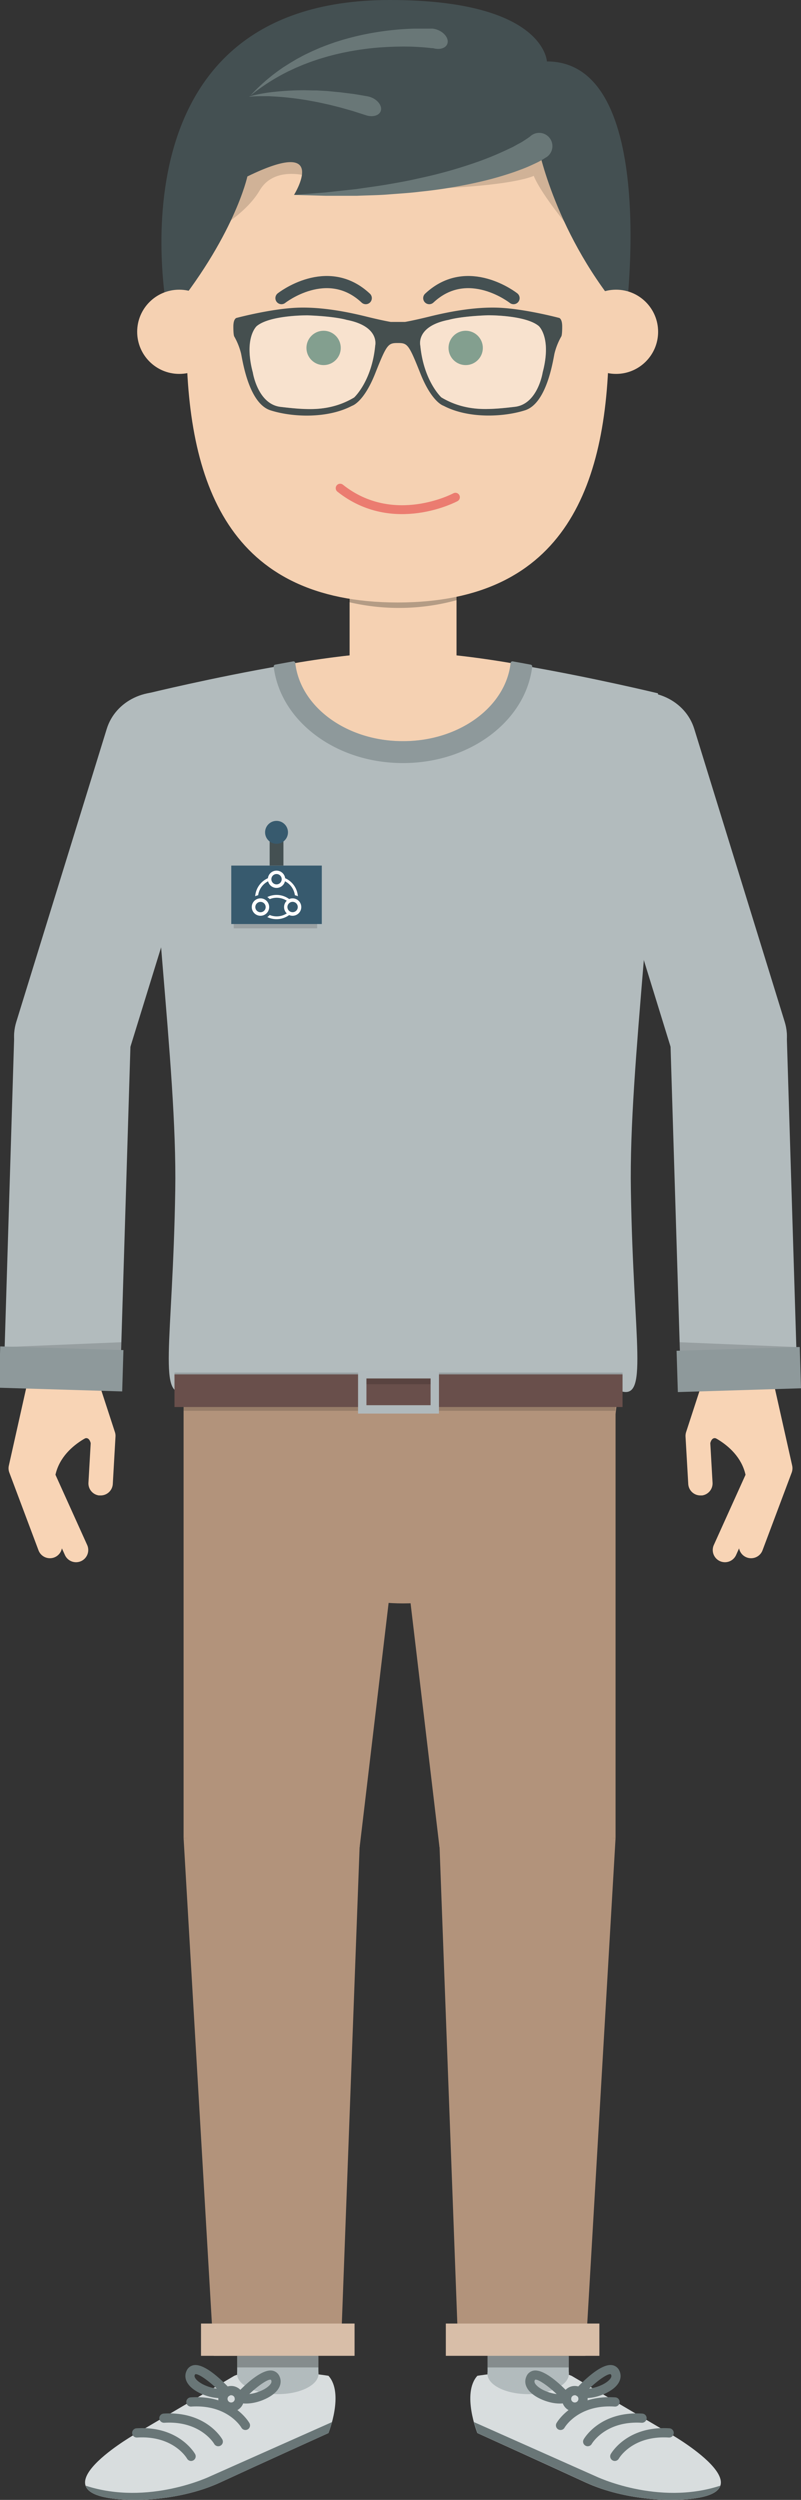
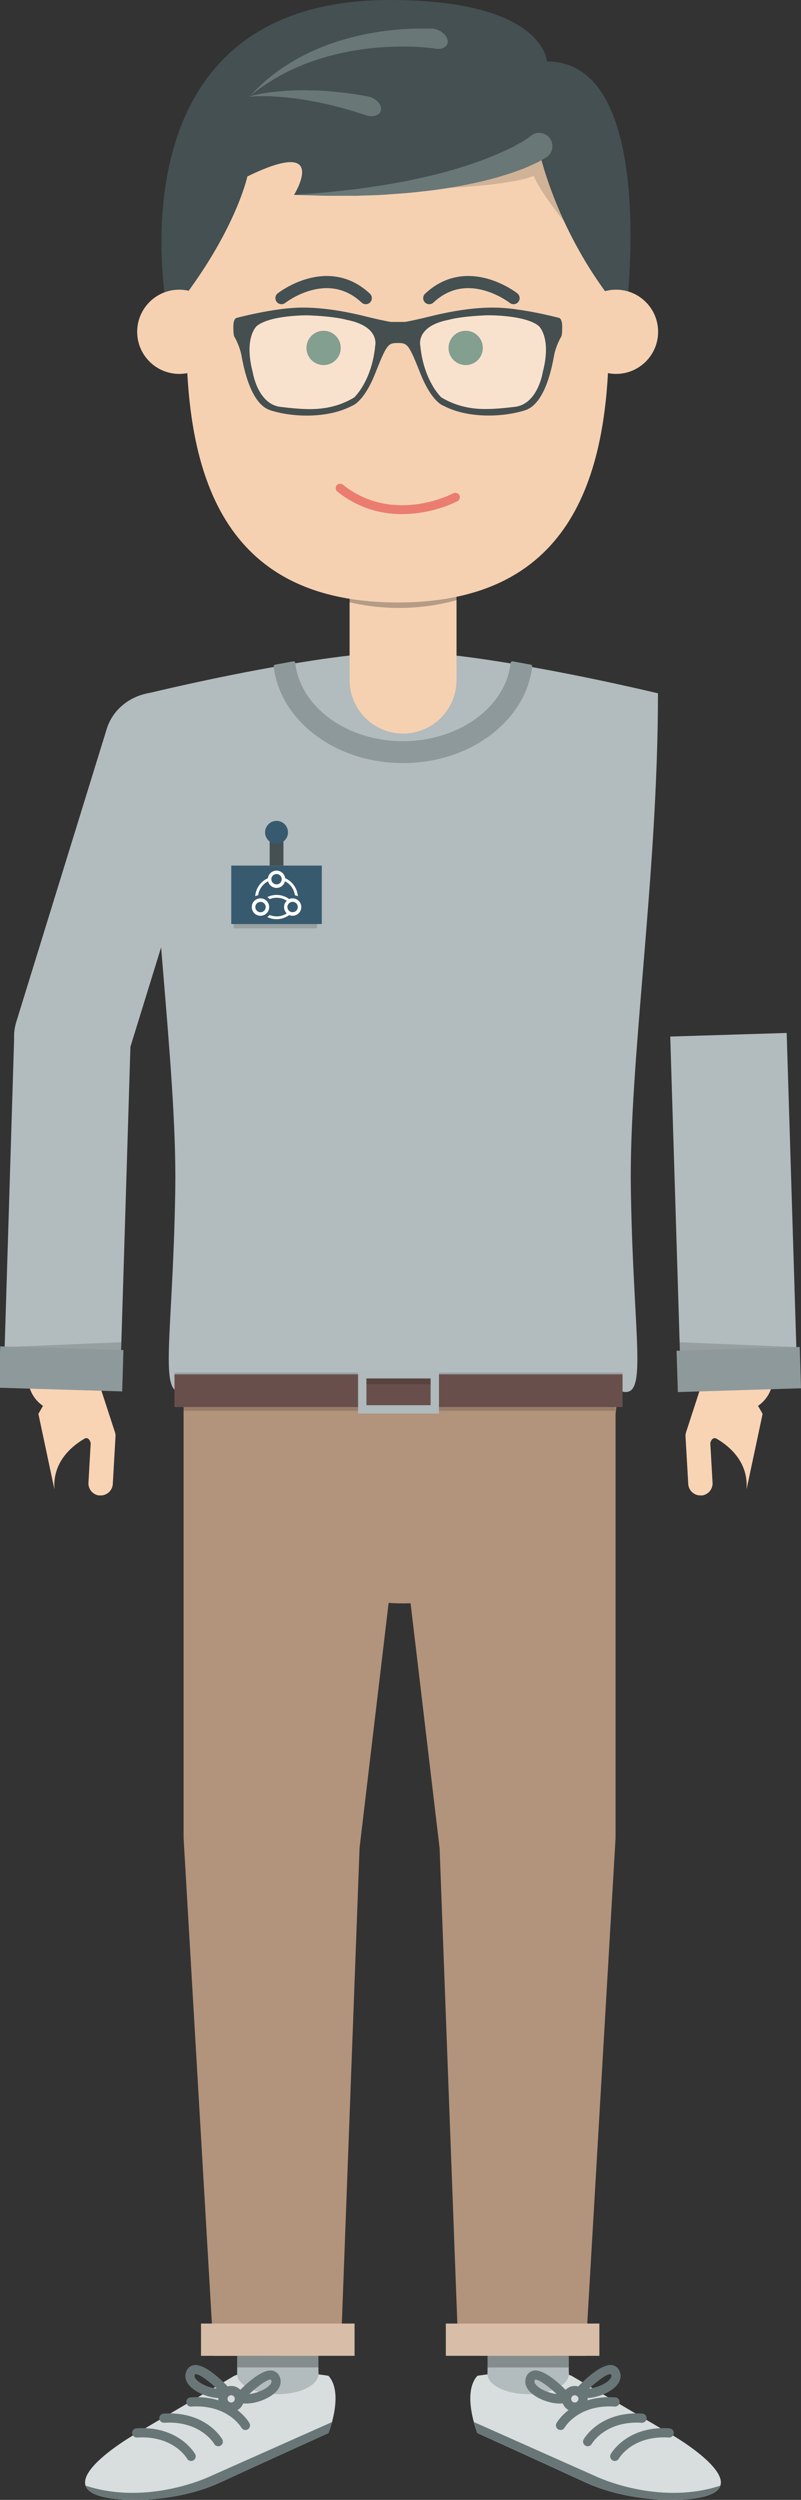
<svg xmlns="http://www.w3.org/2000/svg" viewBox="0 0 329.63 1027.61">
  <rect x="0" y="0" width="329.63" height="1027.61" fill="#333333" stroke="none" />
  <defs>
    <style>.cls-1{isolation:isolate;}.cls-2{fill:#d8ddde;}.cls-3{fill:#697677;}.cls-4{fill:#b2bbbd;}.cls-5{fill:#b2937b;}.cls-6{fill:#d8bea8;}.cls-7{fill:#1d1e1c;opacity:0.3;}.cls-8{fill:#f5d1b2;}.cls-9{fill:#151311;}.cls-16,.cls-19,.cls-21,.cls-9{opacity:0.15;}.cls-10{fill:#375a6e;}.cls-11{fill:#445052;}.cls-12,.cls-19,.cls-20{fill:#fff;}.cls-13{fill:#3c684f;}.cls-14,.cls-15{fill:none;stroke-linecap:round;stroke-miterlimit:10;}.cls-14{stroke:#445052;stroke-width:5px;}.cls-15{stroke:#eb7c70;stroke-width:3.65px;}.cls-17{fill:#697777;}.cls-18{fill:#454f4f;}.cls-20{opacity:0.25;}.cls-21{mix-blend-mode:multiply;}.cls-22{fill:#694f4b;}.cls-23{fill:#b0b9bc;}.cls-24{fill:#8e999b;}.cls-25{fill:#f8d4b5;}</style>
  </defs>
  <title>Element 21</title>
  <g class="cls-1">
    <g id="Ebene_2" data-name="Ebene 2">
      <g id="Ebene_1-2" data-name="Ebene 1">
        <path class="cls-2" d="M276.91,1027.6s-19,.65-36-7.19-44.46-20.27-44.46-20.27-6.54-16.34,0-23.54c0,0,27.82-4.57,38.75,0l41.66,24.49S321.37,1026.94,276.91,1027.6Z" />
        <path class="cls-3" d="M276.91,1027.6c13.08-.19,18.43-2.58,19.51-5.83-25.81,8.43-51.29-3.87-51.29-3.87l-50.08-22.27c.73,2.68,1.45,4.51,1.45,4.51S224,1012.56,241,1020.41,276.91,1027.6,276.91,1027.6Z" />
        <ellipse class="cls-4" cx="217.36" cy="975.76" rx="16.76" ry="8.38" />
        <rect class="cls-4" x="200.64" y="930.93" width="33.43" height="44.83" />
        <path class="cls-3" d="M253,1011.61a1.91,1.91,0,0,1-1.65-2.84c.27-.47,6.81-11.67,24.13-10.59a1.9,1.9,0,0,1-.24,3.8c-14.84-.92-20.36,8.28-20.59,8.68A1.92,1.92,0,0,1,253,1011.61Z" />
        <path class="cls-3" d="M230.67,998.88a2,2,0,0,1-.93-.24,1.91,1.91,0,0,1-.72-2.59c.27-.48,6.8-11.67,24.13-10.59a1.9,1.9,0,1,1-.24,3.79c-15-.94-20.53,8.57-20.58,8.67A1.89,1.89,0,0,1,230.67,998.88Z" />
        <path class="cls-3" d="M241.85,1005.56a1.83,1.83,0,0,1-.93-.25,1.89,1.89,0,0,1-.72-2.59c.27-.47,6.8-11.66,24.13-10.59a1.91,1.91,0,0,1,1.78,2,1.94,1.94,0,0,1-2,1.78c-14.94-.94-20.53,8.57-20.58,8.67A1.92,1.92,0,0,1,241.85,1005.56Z" />
        <path class="cls-3" d="M236.54,991.36a5.29,5.29,0,1,1,5.29-5.29A5.29,5.29,0,0,1,236.54,991.36Zm0-6.77a1.49,1.49,0,1,0,1.49,1.48A1.48,1.48,0,0,0,236.54,984.59Z" />
        <path class="cls-3" d="M241.26,985.75a8.28,8.28,0,0,1-3.74-.76,1.91,1.91,0,0,1-1-1.35A1.94,1.94,0,0,1,237,982c2.28-2.47,10.09-10.51,14.87-9.79a3.9,3.9,0,0,1,3,2.27c1.06,2.18.48,4.59-1.59,6.62C250.65,983.69,245.44,985.75,241.26,985.75Zm9.81-9.82c-1.28,0-4.83,2.35-8.61,5.94,2.76-.34,6.29-1.63,8.16-3.47,1.3-1.28,1-2,.83-2.26a.46.46,0,0,0-.1-.15A.61.61,0,0,0,251.07,975.93Z" />
        <path class="cls-3" d="M230.28,988c-4.18,0-9.39-2.06-12-4.65-2.07-2-2.65-4.43-1.59-6.62a3.92,3.92,0,0,1,3-2.27c4.79-.71,12.6,7.32,14.88,9.8a1.9,1.9,0,0,1-.54,3A8.41,8.41,0,0,1,230.28,988Zm-10.1-9.77a1.21,1.21,0,0,0-.09.16c-.13.26-.47,1,.83,2.25,1.87,1.84,5.4,3.14,8.16,3.47-4.12-3.9-8-6.33-8.9-5.88Z" />
        <path class="cls-2" d="M54.76,1027.6s19,.65,35.95-7.19,44.46-20.27,44.46-20.27,6.54-16.34,0-23.54c0,0-27.82-4.57-38.75,0l-41.66,24.49S10.3,1026.94,54.76,1027.6Z" />
        <path class="cls-3" d="M54.76,1027.6c-13.08-.19-18.43-2.58-19.51-5.83,25.82,8.43,51.29-3.87,51.29-3.87l50.08-22.27c-.73,2.68-1.45,4.51-1.45,4.51s-27.46,12.42-44.46,20.27S54.76,1027.6,54.76,1027.6Z" />
        <ellipse class="cls-4" cx="114.32" cy="975.76" rx="16.76" ry="8.38" />
        <rect class="cls-4" x="97.6" y="930.93" width="33.43" height="44.83" transform="translate(228.63 1906.69) rotate(180)" />
        <path class="cls-3" d="M78.64,1011.61a1.91,1.91,0,0,0,1.65-2.84c-.27-.47-6.81-11.67-24.13-10.59a1.9,1.9,0,0,0,.24,3.8c14.84-.92,20.36,8.28,20.59,8.68A1.92,1.92,0,0,0,78.64,1011.61Z" />
        <path class="cls-3" d="M101,998.88a2,2,0,0,0,.93-.24,1.9,1.9,0,0,0,.72-2.59c-.27-.48-6.8-11.67-24.13-10.59a1.9,1.9,0,1,0,.24,3.79c15-.94,20.53,8.57,20.58,8.67A1.9,1.9,0,0,0,101,998.88Z" />
        <path class="cls-3" d="M89.82,1005.56a1.83,1.83,0,0,0,.93-.25,1.89,1.89,0,0,0,.72-2.59c-.27-.47-6.8-11.66-24.13-10.59a1.91,1.91,0,0,0-1.78,2,1.94,1.94,0,0,0,2,1.78c14.94-.94,20.53,8.57,20.58,8.67A1.92,1.92,0,0,0,89.82,1005.56Z" />
        <path class="cls-3" d="M95.13,991.36a5.29,5.29,0,1,0-5.29-5.29A5.29,5.29,0,0,0,95.13,991.36Zm0-6.77a1.49,1.49,0,1,1-1.49,1.48A1.48,1.48,0,0,1,95.13,984.59Z" />
        <path class="cls-3" d="M90.41,985.75a8.28,8.28,0,0,0,3.74-.76,1.91,1.91,0,0,0,1-1.35,1.94,1.94,0,0,0-.47-1.63c-2.28-2.47-10.09-10.51-14.87-9.79a3.9,3.9,0,0,0-3,2.27c-1.06,2.18-.48,4.59,1.59,6.62C81,983.69,86.23,985.75,90.41,985.75Zm-9.81-9.82c1.28,0,4.83,2.35,8.61,5.94-2.76-.34-6.28-1.63-8.16-3.47-1.3-1.28-1-2-.83-2.26a.46.46,0,0,1,.1-.15A.61.61,0,0,1,80.6,975.93Z" />
        <path class="cls-3" d="M101.39,988c4.18,0,9.39-2.06,12-4.65,2.06-2,2.64-4.43,1.58-6.62a3.92,3.92,0,0,0-3-2.27c-4.79-.71-12.6,7.32-14.88,9.8a1.9,1.9,0,0,0,.54,3A8.41,8.41,0,0,0,101.39,988Zm10.1-9.77a1.21,1.21,0,0,1,.09.16c.13.26.47,1-.82,2.25-1.88,1.84-5.41,3.14-8.17,3.47,4.12-3.9,8-6.33,8.9-5.88Z" />
        <polygon class="cls-5" points="253.32 755.54 240.89 968.4 188.69 968.29 180.75 755.46 253.32 755.54" />
        <path class="cls-5" d="M180.86,759.33,156.2,551.5C195.86,534.07,253.32,577,253.32,577V755.54Z" />
        <polygon class="cls-5" points="75.55 755.54 87.98 968.4 140.18 968.29 148.13 755.46 75.55 755.54" />
        <path class="cls-5" d="M148,759.33,172.68,551.5C133,534.07,75.55,577,75.55,577V755.54Z" />
        <rect class="cls-6" x="82.72" y="955.12" width="63.19" height="13.27" />
        <rect class="cls-6" x="183.47" y="955.12" width="63.19" height="13.27" />
        <rect class="cls-7" x="200.64" y="968.4" width="33.43" height="4.77" />
        <rect class="cls-7" x="97.6" y="968.4" width="33.43" height="4.77" transform="translate(228.63 1941.56) rotate(180)" />
        <path class="cls-5" d="M77.47,568.25c0,50.17,39.56,90.85,88.37,90.85s88.36-40.68,88.36-90.85Z" />
        <path class="cls-4" d="M270.77,285s-26.89-6.52-56-11.51c-17.24-2.95-35.25-5.5-48.92-5.5h0c-13.8,0-32,2.51-49.35,5.5C87.54,278.48,60.9,285,60.9,285c0,75,12.05,152.28,11.22,204.25-1,63.34-7.64,87.06,4.75,82.39l89,.5h0l89-.5c12.39,4.67,5.76-19,4.75-82.39C258.72,437.29,270.77,360,270.77,285Z" />
        <path class="cls-8" d="M143.8,221.8h44.07a0,0,0,0,1,0,0v57.74a22,22,0,0,1-22,22h0a22,22,0,0,1-22-22V221.8A0,0,0,0,1,143.8,221.8Z" />
        <rect class="cls-9" x="96.18" y="377.83" width="34.33" height="3.77" />
        <rect class="cls-10" x="95.17" y="355.81" width="37.26" height="24.02" />
        <rect class="cls-11" x="110.97" y="343.18" width="5.67" height="12.63" />
        <circle class="cls-10" cx="113.8" cy="342.14" r="4.71" />
        <path class="cls-12" d="M113.8,359.28a2.13,2.13,0,1,1-2.13,2.12,2.13,2.13,0,0,1,2.13-2.12m7.94,13.56Zm-1.34-2.13a2.13,2.13,0,1,1-2.12,2.13,2.14,2.14,0,0,1,2.12-2.13M117.35,361a3.58,3.58,0,0,0-7.1,0,8.8,8.8,0,0,0-5.23,7.41,4.62,4.62,0,0,1,1.22-.41,7.62,7.62,0,0,1,4.09-5.74,3.57,3.57,0,0,0,6.94,0,7.6,7.6,0,0,1,4.09,5.74,4.62,4.62,0,0,1,1.22.41A8.8,8.8,0,0,0,117.35,361Zm3.05,8.28a3.44,3.44,0,0,0-1.4.29,8.75,8.75,0,0,0-9-.82,5.24,5.24,0,0,1,1,.85,7.53,7.53,0,0,1,2.87-.57,7.73,7.73,0,0,1,4.15,1.23,3.58,3.58,0,0,0,0,5.2,7.63,7.63,0,0,1-4.15,1.23,7.47,7.47,0,0,1-2.88-.57,4.87,4.87,0,0,1-1,.85,8.81,8.81,0,0,0,9-.82,3.58,3.58,0,1,0,1.4-6.87Zm-13.2,1.45a2.13,2.13,0,1,1-2.13,2.13,2.13,2.13,0,0,1,2.13-2.13m0-1.45a3.58,3.58,0,1,0,3.57,3.58,3.58,3.58,0,0,0-3.57-3.58Z" />
        <path class="cls-7" d="M143.26,247.43a89.84,89.84,0,0,0,45.19-.87V190.13H143.26Z" />
        <path class="cls-8" d="M250.58,138.49c0-60.26-25-109.11-86.88-109.17h-.12c-61.91.06-86.88,48.91-86.88,109.17S94.07,247.6,163.58,247.66h.12C233.21,247.6,250.58,198.75,250.58,138.49Z" />
        <circle class="cls-13" cx="191.64" cy="143.02" r="7.06" />
        <circle class="cls-13" cx="133.17" cy="143.02" r="7.06" />
        <path class="cls-14" d="M211.34,122.55s-18.83-14.86-34.69,0" />
        <path class="cls-14" d="M115.83,122.55s18.83-14.86,34.69,0" />
        <path class="cls-15" d="M187.42,204.39s-25.52,13.7-47.44-3.72" />
        <path class="cls-16" d="M236.16,95.87s-12.94-15-16.52-23.58c0,0-10.82,5.71-65.12,5.64l68.7-27.43Z" />
-         <path class="cls-16" d="M83.52,97.67s16.66-8,23.32-19.36,22.56-5.12,22.56-5.12l-4.72-16.93L86.34,65.19Z" />
        <path class="cls-11" d="M221.5,60.32S196,79.47,121,80.11c0,0,15.16-24.35-19.23-7.56C101.8,72.55,127.86,4,221.5,60.32Z" />
        <path class="cls-11" d="M101.8,72.55s-5.38,25-32.62,57.84C69.18,130.39,41.73,0,160.42,0c63.71,0,64.64,25.25,64.64,25.25,46.44,0,32.43,105.14,32.43,105.14-29-33.42-36-70.07-36-70.07S136.75,30.51,101.8,72.55Z" />
        <path class="cls-17" d="M224.76,64.66a33.58,33.58,0,0,1-3.41,2c-1.06.51-2.12,1-3.18,1.48s-2.12.91-3.18,1.32l-3.19,1.18q-6.39,2.2-12.85,3.75a198.25,198.25,0,0,1-26,4.4c-4.32.55-8.68.78-13,1.13s-8.68.37-13,.56l-13,0-13-.36,12.9-1,12.84-1.4c4.26-.64,8.52-1.17,12.75-1.9s8.44-1.46,12.6-2.44a191.62,191.62,0,0,0,24.5-6.85c4-1.4,7.84-3,11.58-4.74L211,60.43c.9-.46,1.77-1,2.66-1.45s1.71-1,2.54-1.53l1.18-.79.52-.38.26-.19.12-.11a5.45,5.45,0,0,1,7.26,8.13,6.26,6.26,0,0,1-.59.46Z" />
        <path class="cls-17" d="M176.78,11.77l-.49,0-.42,0-.81,0-1.56,0H172l-1.5,0c-2,.05-3.94.16-5.87.3q-5.76.47-11.2,1.42c-3.62.63-7.14,1.42-10.53,2.36l-1.27.35-1.25.37-2.48.78c-1.61.57-3.24,1.12-4.79,1.75l-1.17.45c-.4.15-.77.33-1.15.49l-2.28,1c-1.48.71-3,1.39-4.38,2.15l-1.06.57-.53.28-.52.29-2,1.19-.51.3-.5.32-1,.62-1,.63-.49.32-.48.33a75.29,75.29,0,0,0-13.39,11.71h0c1.92-.18,3.89-.22,5.86-.21l1.49,0c.5,0,1,0,1.5.06l1.49.07,1.51.1c4,.28,8.05.79,12.07,1.46l3,.55,1.5.29,1.51.33,3,.66,3,.75,1.49.38,1.49.42,3,.85.74.21.74.24,1.47.47,2.94.94.2.07c2.94.94,5.68,0,6.12-2.07s-1.58-4.53-4.52-5.47a8.36,8.36,0,0,0-1.15-.28L147.82,39l-1.61-.26-.81-.13-.81-.1-3.21-.4-1.59-.2-1.6-.14L135,37.45c-1.05-.08-2.1-.13-3.15-.19l-1.56-.09-1.56,0-3.09-.07a114.06,114.06,0,0,0-12,.58l-1.45.15L110.8,38c-.47.07-1,.13-1.42.21l-1.39.23a49.15,49.15,0,0,0-5.38,1.23h0a83.63,83.63,0,0,1,15.35-10l.52-.27.54-.25,1.08-.5,1.08-.51.54-.25.55-.23,2.22-.94.56-.23.57-.21,1.14-.43c1.5-.59,3.09-1.09,4.64-1.62l2.39-.71,1.2-.35,1.22-.32c1.61-.44,3.28-.81,4.94-1.18l2.52-.5c.42-.09.85-.16,1.28-.23l1.28-.22c3.42-.56,6.91-1,10.47-1.24s7.17-.38,10.81-.33c1.82,0,3.64.1,5.46.22l1.37.09,1.35.12,1.34.14.64.08.31,0,.24,0c3,.87,5.68-.16,6-2.3s-1.82-4.58-4.81-5.45a7.62,7.62,0,0,0-1.5-.29Z" />
        <circle class="cls-8" cx="253.52" cy="136.39" r="17.31" />
        <circle class="cls-8" cx="73.76" cy="136.39" r="17.31" />
        <path class="cls-18" d="M223.32,153.1s-2,13.07-11.48,14.13-19.79,2.39-30.21-3.88c0,0-7.24-6.63-8.66-21.29,0,0-2-7.95,11.75-10.6,0,0,4.42-1.42,16-1.86,0,0,15.46-.18,21,4.42,0,0,5.39,4.77,1.59,19.08m-68.9-11c-1.41,14.66-8.66,21.29-8.66,21.29-10.42,6.27-20.75,4.94-30.21,3.88s-11.48-14.13-11.48-14.13c-3.8-14.31,1.59-19.08,1.59-19.08,5.57-4.6,21-4.42,21-4.42,11.58.44,16,1.86,16,1.86,13.78,2.65,11.75,10.6,11.75,10.6M230,130.66s-13.6-3.62-24.29-4.15-22.18,1.94-29,3.62-10.07,2.21-10.07,2.21h-5.83s-3.27-.53-10.07-2.21-18.28-4.15-29-3.62-24.3,4.15-24.3,4.15-1.41.09-1.41,3.62.35,4,.35,4a27.56,27.56,0,0,1,2.83,7.07c.71,3.44,3.27,20.49,12.1,23.32s23.32,3.53,33.57-1.86c0,0,4.77-1.32,9.54-13.34S159.72,141,163.7,141s4.5.44,9.27,12.45,9.54,13.34,9.54,13.34c10.25,5.39,24.74,4.68,33.57,1.86s11.4-19.88,12.1-23.32a27.56,27.56,0,0,1,2.83-7.07s.35-.44.35-4-1.41-3.62-1.41-3.62" />
        <path class="cls-19" d="M126.46,129.6c-1.94,0-15.63.15-20.8,4.42,0,0-3,2.61-3,9.77a36.8,36.8,0,0,0,1.36,9.31s2,13.07,11.48,14.13a104.5,104.5,0,0,0,11.79.9,34.46,34.46,0,0,0,18.42-4.78s7.25-6.63,8.66-21.29a4.58,4.58,0,0,0,.11-1.08c0-2.27-1.21-7.48-11.86-9.52,0,0-4.41-1.42-16-1.86h-.22" />
        <path class="cls-19" d="M200.94,129.6h-.23c-11.57.44-16,1.86-16,1.86-10.64,2-11.85,7.25-11.85,9.52a5,5,0,0,0,.1,1.08c1.42,14.66,8.66,21.29,8.66,21.29a34.49,34.49,0,0,0,18.42,4.78,104.32,104.32,0,0,0,11.79-.9c9.45-1.06,11.48-14.13,11.48-14.13a36.35,36.35,0,0,0,1.36-9.31c0-7.16-3-9.77-3-9.77-5.16-4.27-18.86-4.42-20.79-4.42" />
        <path class="cls-20" d="M126.46,129.6c-1.94,0-15.63.15-20.8,4.42,0,0-3,2.61-3,9.77a36.8,36.8,0,0,0,1.36,9.31s2,13.07,11.48,14.13a104.5,104.5,0,0,0,11.79.9,34.46,34.46,0,0,0,18.42-4.78s7.25-6.63,8.66-21.29a4.58,4.58,0,0,0,.11-1.08c0-2.27-1.21-7.48-11.86-9.52,0,0-4.41-1.42-16-1.86h-.22" />
        <path class="cls-20" d="M200.94,129.6h-.23c-11.57.44-16,1.86-16,1.86-10.64,2-11.85,7.25-11.85,9.52a5,5,0,0,0,.1,1.08c1.42,14.66,8.66,21.29,8.66,21.29a34.49,34.49,0,0,0,18.42,4.78,104.32,104.32,0,0,0,11.79-.9c9.45-1.06,11.48-14.13,11.48-14.13a36.35,36.35,0,0,0,1.36-9.31c0-7.16-3-9.77-3-9.77-5.16-4.27-18.86-4.42-20.79-4.42" />
        <rect class="cls-21" x="75.55" y="578" width="177.77" height="1.92" />
        <rect class="cls-21" x="71.81" y="564.23" width="184.38" height="1.92" />
        <rect class="cls-22" x="71.81" y="564.96" width="184.38" height="13.41" />
        <path class="cls-23" d="M147.35,563.23v17.84h33.3V563.23Zm29.85,14.4H150.8v-11h26.4Z" />
        <rect class="cls-21" x="150.8" y="566.68" width="26.4" height="2.32" />
-         <path class="cls-8" d="M165.84,268h0c-12.49,0-29.58,2-45.39,4.73,1.55,18.4,21.82,31.94,45.39,31.94s43.83-13.54,45.38-31.94C195.41,270,178.32,268,165.84,268Z" />
        <path class="cls-24" d="M211,271.87a.75.75,0,0,0-.87.66c-2,18-21.09,32.14-44.3,32.14s-42.28-14.12-44.31-32.14a.75.75,0,0,0-.87-.66q-3.73.66-7.41,1.35a.76.76,0,0,0-.61.84c1.31,10.42,6.91,20,16.13,27.31,10,7.93,23.16,12.3,37.07,12.3s27.07-4.37,37.06-12.3c9.22-7.33,14.83-16.89,16.13-27.31a.76.76,0,0,0-.61-.84Q214.75,272.53,211,271.87Z" />
-         <path class="cls-4" d="M306.55,448.17h0c12.63-3.9,20-16.5,16.37-28.13l-37.21-120.4c-3.59-11.63-16.75-17.9-29.39-14h0c-12.64,3.9-20,16.5-16.37,28.14l37.21,120.39C280.75,445.81,293.91,452.08,306.55,448.17Z" />
        <circle class="cls-25" cx="304.09" cy="566.34" r="13.97" />
-         <path class="cls-25" d="M309.84,640.47a5,5,0,0,1-2.52-.26,5,5,0,0,1-3.17-3.75l-1.24,2.76a5,5,0,1,1-9.15-4.14l15.69-34.71-1.8-34.17a5,5,0,0,1,4.26-5.22l.07,0a5,5,0,0,1,5.58,3.88L326,602.46a5.11,5.11,0,0,1-.2,2.87l-12,31.94A5,5,0,0,1,309.84,640.47Z" />
        <path class="cls-25" d="M289,614.71a3.71,3.71,0,0,1-.48,0,5,5,0,0,1-5.29-4.72l-1.12-19.47a5.21,5.21,0,0,1,.24-1.84L290.4,564a5,5,0,1,1,9.54,3.11l-7.77,23.82,1.06,18.52A5,5,0,0,1,289,614.71Z" />
        <path class="cls-25" d="M289.39,588.82s19.1,6.15,17.83,23.44l6.61-31.08-4.6-8-14.24-1Z" />
        <path class="cls-25" d="M292.22,593.57s.56-3.6,3.06-2l0-1.45-4.42-1.61-.5,2.68,1.38,3.09Z" />
        <rect class="cls-4" x="277.96" y="425.31" width="47.94" height="140.29" transform="translate(-15.07 9.51) rotate(-1.76)" />
        <polygon class="cls-21" points="327.7 553.73 279.68 551.74 279.88 558.16 327.7 556.49 327.7 553.73" />
        <rect class="cls-24" x="278.68" y="554.47" width="50.7" height="16.99" transform="translate(-17.15 9.6) rotate(-1.76)" />
        <path class="cls-4" d="M23.08,448.17h0c-12.64-3.9-20-16.5-16.37-28.13l37.21-120.4c3.59-11.63,16.75-17.9,29.39-14h0c12.63,3.9,20,16.5,16.37,28.14L52.47,434.18C48.87,445.81,35.72,452.08,23.08,448.17Z" />
        <circle class="cls-25" cx="25.54" cy="566.34" r="13.97" />
-         <path class="cls-25" d="M19.79,640.47a5,5,0,0,0,2.52-.26,5,5,0,0,0,3.16-3.75l1.25,2.76a5,5,0,1,0,9.15-4.14L20.18,600.37,22,566.2A5,5,0,0,0,17.72,561l-.08,0a5,5,0,0,0-5.58,3.88L3.64,602.46a4.94,4.94,0,0,0,.2,2.87l12,31.94A5,5,0,0,0,19.79,640.47Z" />
        <path class="cls-25" d="M40.64,614.71a3.91,3.91,0,0,0,.48,0,5,5,0,0,0,5.3-4.72l1.11-19.47a4.79,4.79,0,0,0-.24-1.84L39.23,564a5,5,0,1,0-9.55,3.11l7.78,23.82L36.4,609.46A5,5,0,0,0,40.64,614.71Z" />
        <path class="cls-25" d="M40.23,588.82S21.14,595,22.4,612.26l-6.6-31.08,4.6-8,14.23-1Z" />
        <path class="cls-25" d="M37.41,593.57s-.57-3.6-3.06-2l0-1.45,4.41-1.61.5,2.68-1.38,3.09Z" />
        <rect class="cls-4" x="3.73" y="425.31" width="47.94" height="140.29" transform="translate(40.16 991.53) rotate(-178.24)" />
        <polygon class="cls-21" points="1.92 553.73 49.95 551.74 49.75 558.16 1.92 556.49 1.92 553.73" />
        <rect class="cls-24" x="0.25" y="554.47" width="50.7" height="16.99" transform="matrix(-1, -0.03, 0.03, -1, 33.9, 1126.44)" />
      </g>
    </g>
  </g>
</svg>